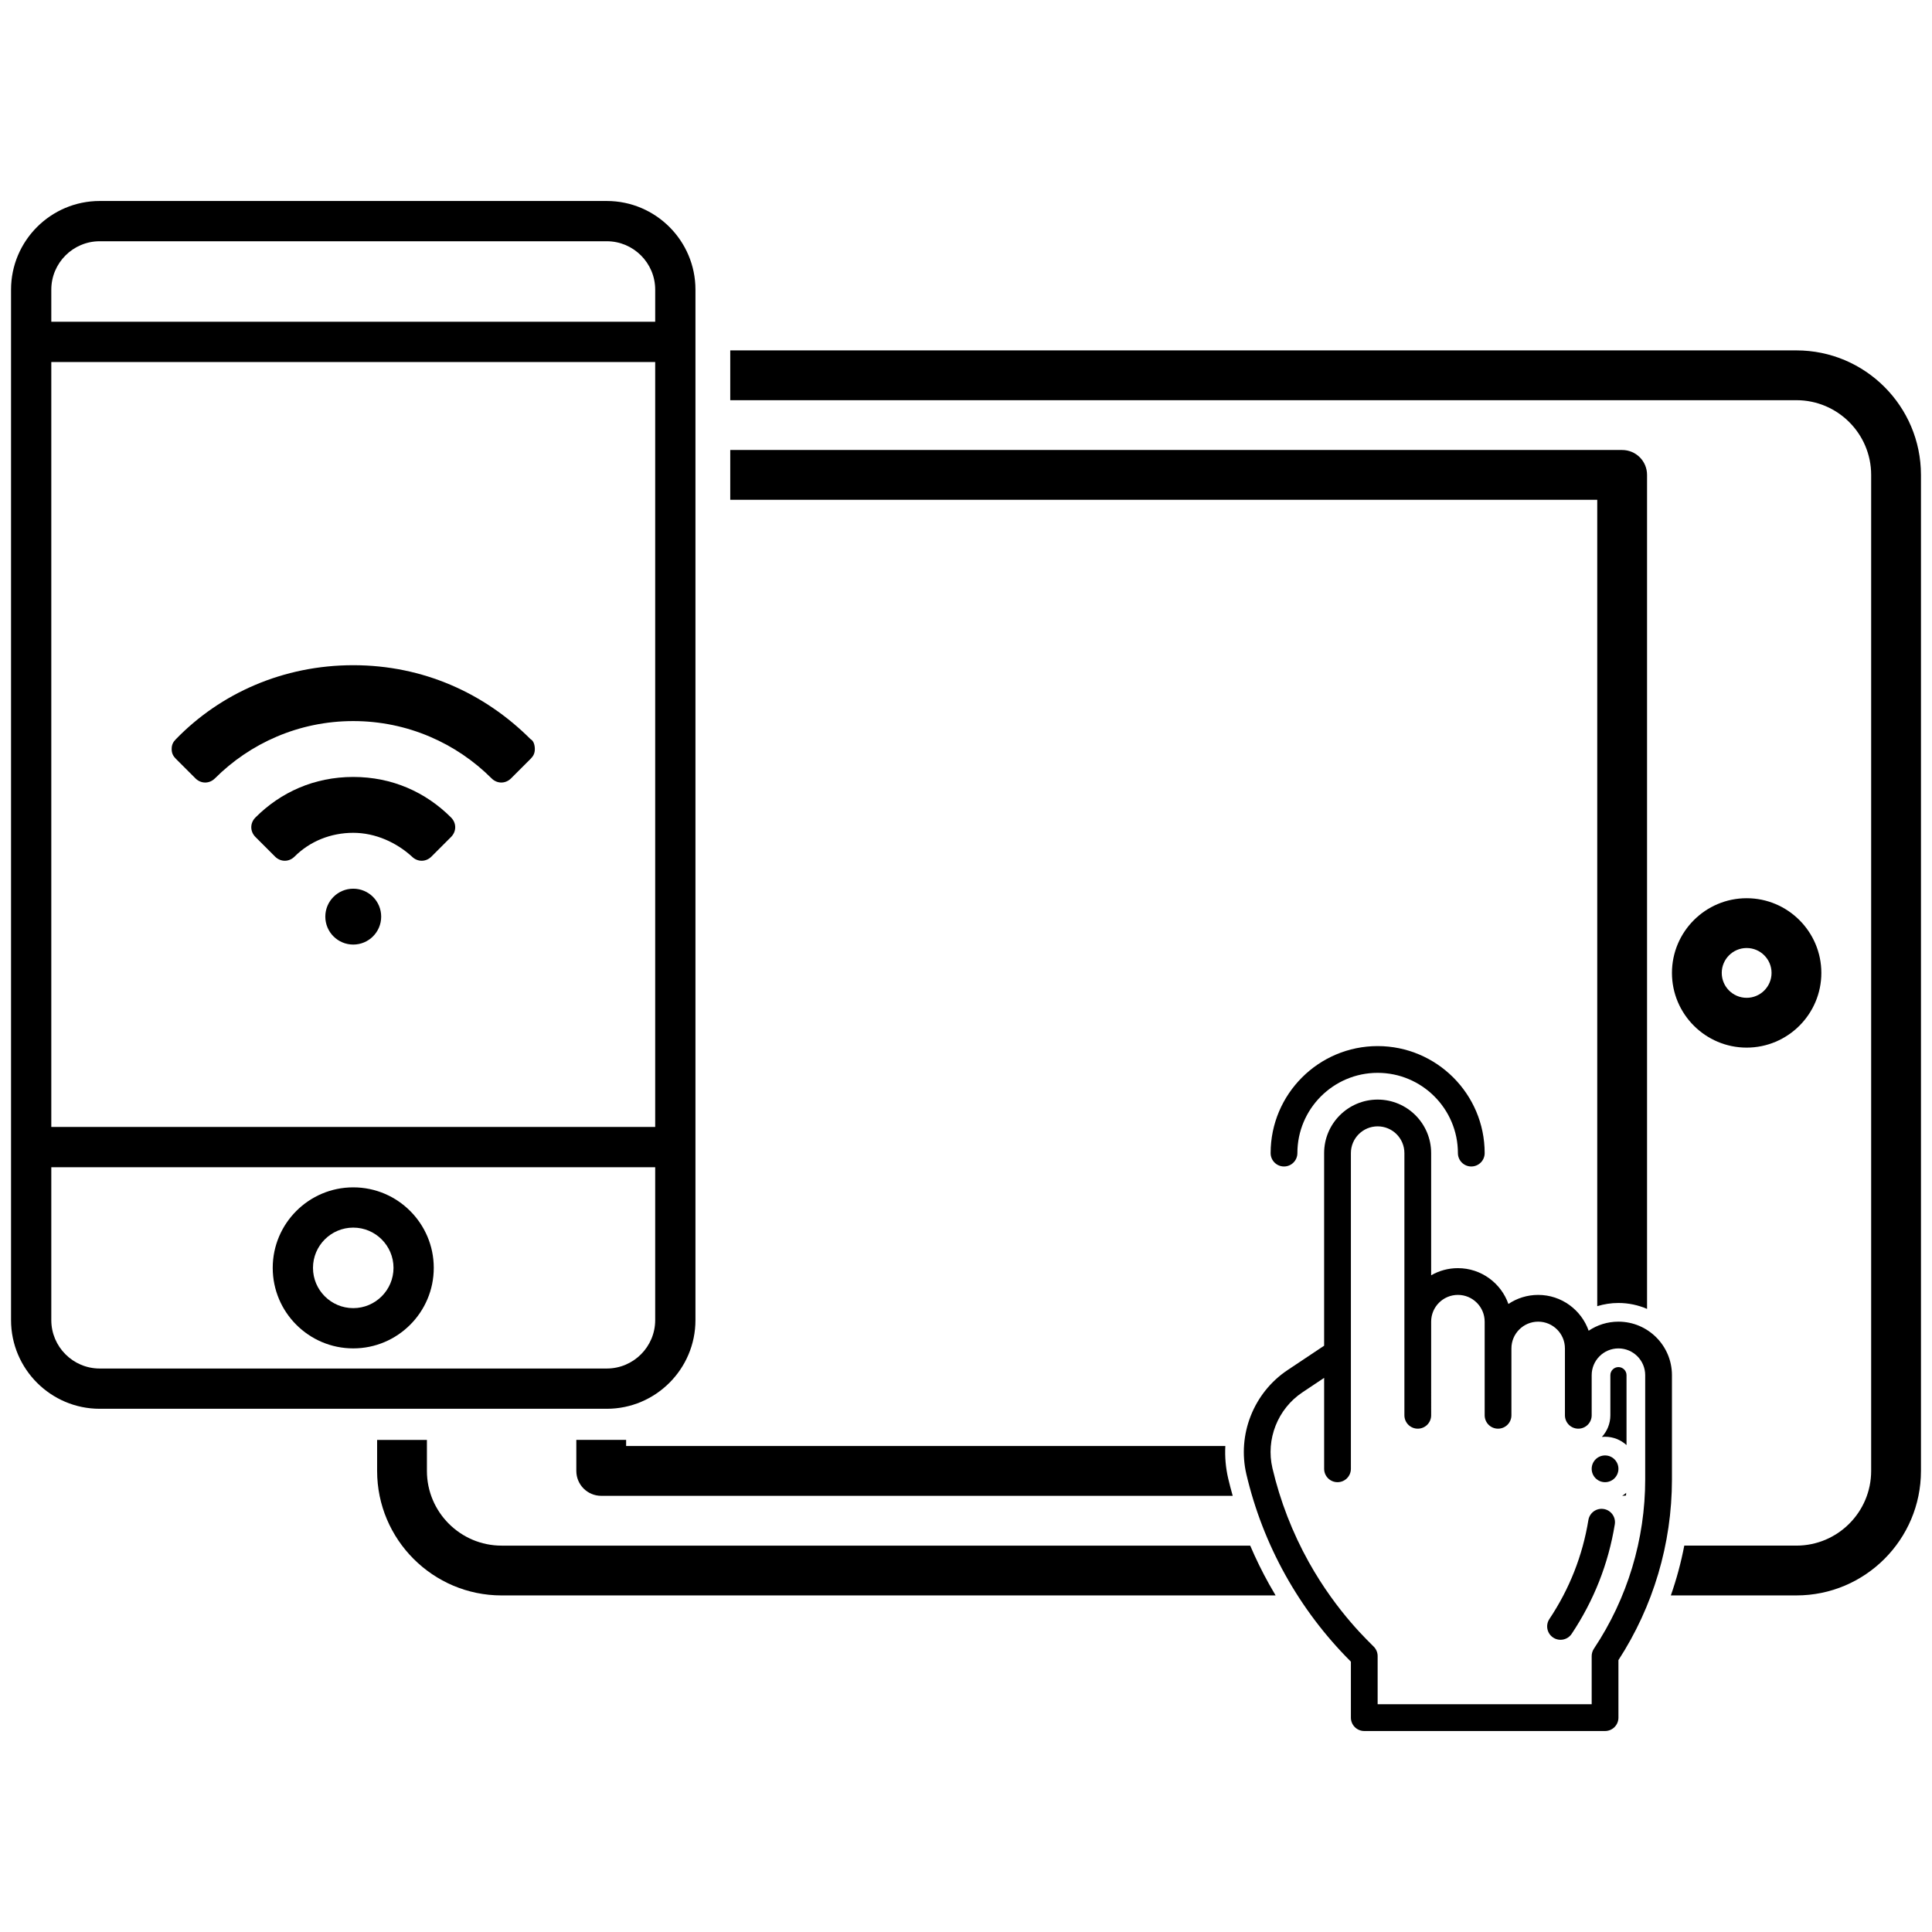
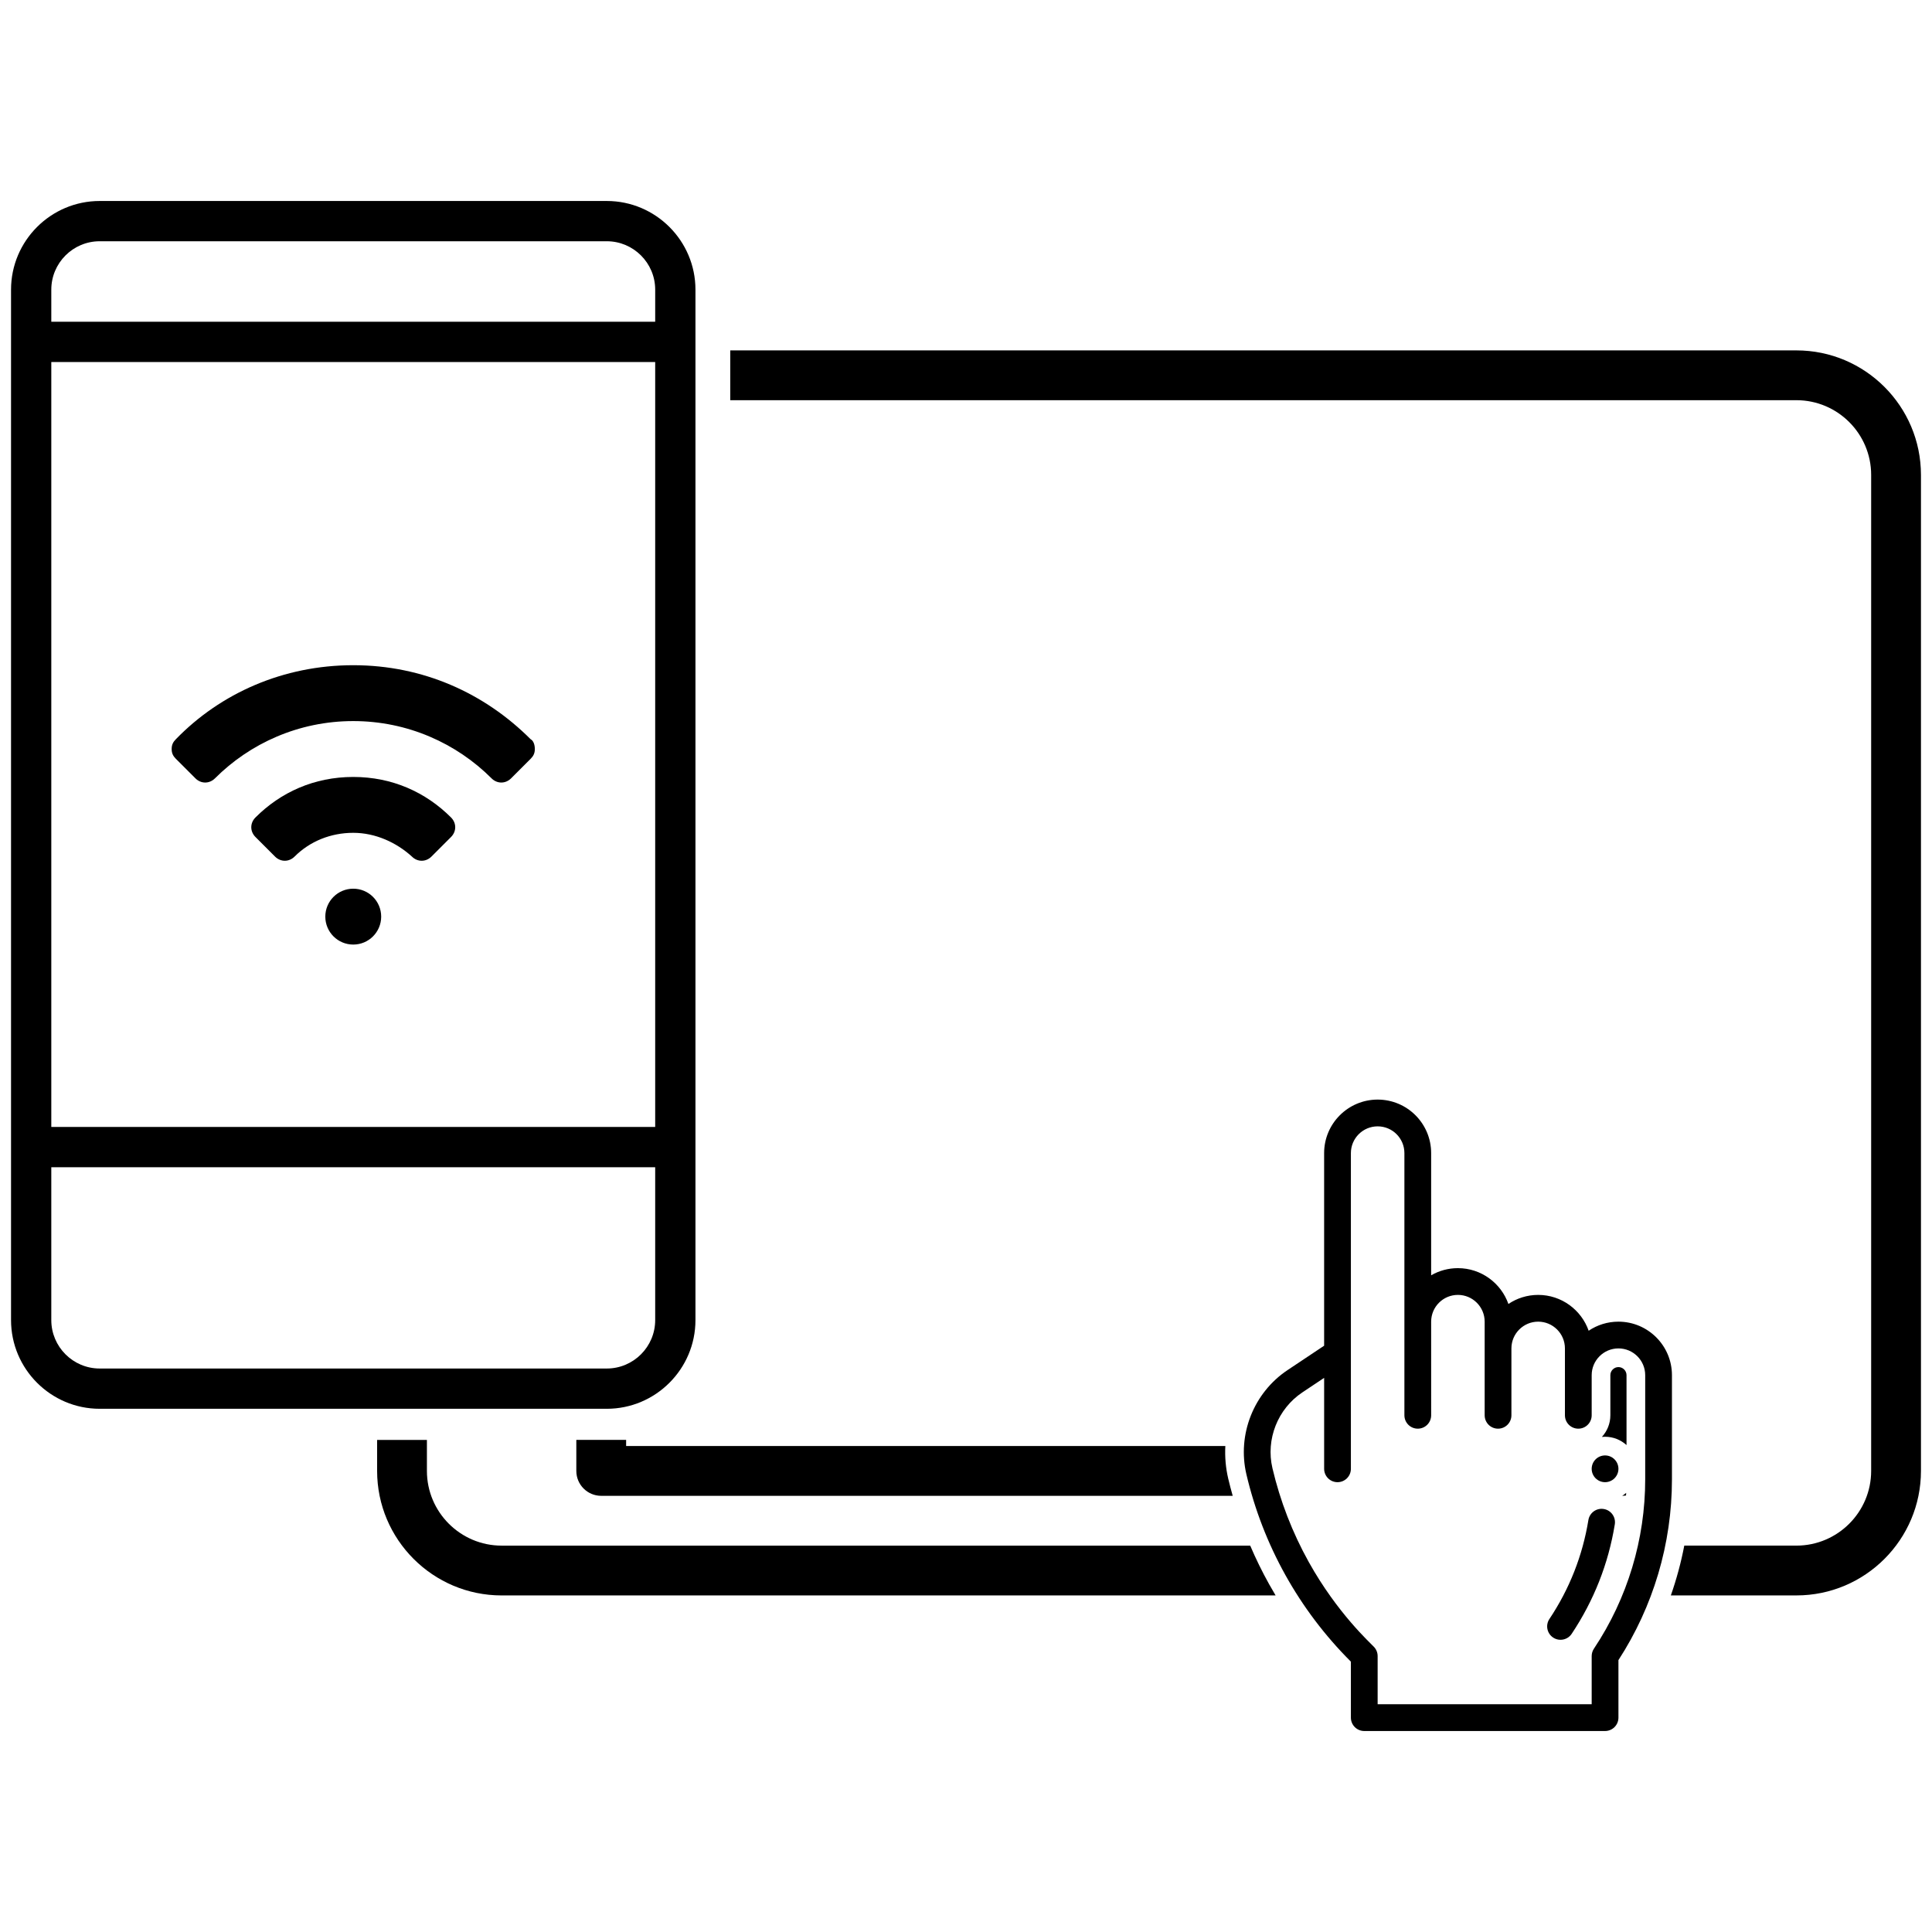
<svg xmlns="http://www.w3.org/2000/svg" version="1.1" id="Layer_1" x="0px" y="0px" width="700px" height="700px" viewBox="0 0 700 700" enable-background="new 0 0 700 700" xml:space="preserve">
  <g>
    <g>
      <path d="M581.543,537.024c2.675,0,4.848-2.172,4.848-4.846c0-2.677-2.175-4.846-4.848-4.846c-2.674,0-4.846,2.172-4.846,4.846    C576.695,534.853,578.869,537.024,581.543,537.024z" />
      <path d="M451.597,534.193c3.003,12.767,7.757,25.038,14.126,36.475c6.373,11.444,14.305,21.948,23.571,31.219l0.157,0.156v20.29    c0,2.677,2.171,4.846,4.847,4.846h87.244c2.677,0,4.848-2.171,4.848-4.846v-20.845c12.579-19.381,19.387-42.102,19.387-65.481    v-37.756c0-10.693-8.697-19.39-19.389-19.39c-3.988,0-7.699,1.211-10.786,3.287c-2.652-7.549-9.849-12.982-18.295-12.982    c-3.99,0-7.7,1.212-10.785,3.287c-2.655-7.547-9.851-12.979-18.3-12.979c-3.456,0-6.779,0.903-9.692,2.594v-44.28    c0-10.709-8.673-19.387-19.388-19.387c-10.691,0-19.388,8.699-19.388,19.387v69.788l-13.246,8.831    C454.207,504.61,448.21,519.795,451.597,534.193z M471.893,504.474l7.867-5.249v32.953c0,2.679,2.168,4.846,4.845,4.846    c2.679,0,4.847-2.17,4.847-4.846c0-3.535,0-111.464,0-114.387c0-5.345,4.348-9.693,9.694-9.693c5.355,0,9.694,4.34,9.694,9.693    v94.997c0,2.679,2.17,4.847,4.846,4.847c2.679,0,4.847-2.17,4.847-4.847V478.86c0-5.354,4.343-9.695,9.695-9.695    c5.342,0,9.695,4.349,9.695,9.695v33.928c0,2.679,2.171,4.847,4.844,4.847c2.68,0,4.847-2.17,4.847-4.847v-24.234    c0-5.343,4.347-9.693,9.695-9.693c5.345,0,9.694,4.348,9.694,9.693v24.234c0,2.679,2.17,4.847,4.847,4.847    c2.678,0,4.845-2.17,4.845-4.847v-14.539c0-5.345,4.349-9.695,9.696-9.695c5.342,0,9.695,4.348,9.695,9.695v37.753    c0,21.702-6.39,43.066-18.577,61.343c-0.527,0.796-0.814,1.734-0.814,2.688v17.45h-77.551v-17.45c0-1.285-0.513-2.516-1.42-3.426    c-1.024-1.17-13.139-11.987-23.535-30.657c-5.931-10.654-10.361-22.088-13.158-33.979    C458.568,521.495,462.933,510.445,471.893,504.474z" />
      <path d="M562.724,593.312c2.224,1.481,5.233,0.887,6.722-1.343c8.045-12.06,13.305-25.404,15.626-39.666    c0.43-2.64-1.363-5.131-4.004-5.563c-2.642-0.433-5.134,1.362-5.565,4.003c-2.099,12.883-6.849,24.94-14.12,35.842    C559.894,588.815,560.496,591.824,562.724,593.312z" />
-       <path d="M465.219,422.638c2.676,0,4.847-2.171,4.847-4.846c0-16.036,13.045-29.081,29.08-29.081    c16.036,0,29.082,13.045,29.082,29.081c0,2.678,2.172,4.846,4.846,4.846c2.68,0,4.849-2.171,4.849-4.846    c0-21.38-17.394-38.775-38.776-38.775c-21.382,0-38.775,17.396-38.775,38.775C460.369,420.467,462.541,422.638,465.219,422.638z" />
    </g>
    <g>
      <path d="M219.848,72.822H36.127C18.419,72.822,4,87.24,4,104.948v373.346c0,17.716,14.418,32.136,32.127,32.136h183.716    c17.714,0,32.133-14.42,32.133-32.129V104.949C251.976,87.239,237.557,72.822,219.848,72.822z M18.587,131.169h218.801V408.32    H18.587V131.169z M36.127,87.409h183.716c9.678,0,17.547,7.869,17.547,17.54v11.632H18.587v-11.632    C18.587,95.277,26.454,87.409,36.127,87.409z M219.848,495.84H36.127c-9.672,0-17.541-7.87-17.541-17.542v-55.392h218.801v55.392    C237.388,487.971,229.52,495.84,219.848,495.84z" />
-       <path d="M127.988,430.201c-16.089,0-29.175,13.082-29.175,29.172c0,16.089,13.088,29.172,29.175,29.172    s29.172-13.086,29.172-29.172C157.161,443.283,144.076,430.201,127.988,430.201z M127.988,473.96    c-8.046,0-14.587-6.542-14.587-14.585c0-8.047,6.542-14.588,14.587-14.588c8.043,0,14.587,6.541,14.587,14.588    C142.573,467.418,136.032,473.96,127.988,473.96z" />
    </g>
    <g>
      <path d="M192.261,267.84c-16.703-16.701-38.97-26.823-64.274-26.823S79.909,251.14,63.715,267.84    c-1.011,1.01-1.517,2.023-1.517,3.542c0,1.518,0.506,2.531,1.517,3.543l7.087,7.084c2.022,2.024,5.062,2.024,7.084,0    c12.652-12.652,30.365-20.748,50.102-20.748c19.737,0,37.451,8.097,50.103,20.748c2.024,2.024,5.06,2.024,7.086,0l7.086-7.084    c1.011-1.012,1.515-2.025,1.515-3.543C193.779,269.863,193.273,268.345,192.261,267.84z" />
      <path d="M127.988,281.504c-14.17,0-26.316,5.567-35.425,14.677c-2.025,2.024-2.025,5.06,0,7.084l7.083,7.085    c2.026,2.025,5.063,2.025,7.086,0c5.568-5.566,13.158-8.604,21.255-8.604c8.098,0,15.689,3.543,21.256,8.604    c2.025,2.025,5.061,2.025,7.085,0l7.085-7.085c2.024-2.024,2.024-5.06,0-7.084C154.304,287.07,142.158,281.504,127.988,281.504z" />
      <circle cx="127.988" cy="332.112" r="10.122" />
    </g>
    <g>
      <path d="M452.977,560.01H181.746c-14.919,0-27.067-12.144-27.067-27.065v-11.239h-18.043v11.239    c0,24.873,20.238,45.11,45.11,45.11h280.433c-0.809-1.351-1.6-2.714-2.366-4.092C457.288,569.428,455.006,564.771,452.977,560.01z    " />
      <path d="M650.89,126.955H264.582V145h386.307c14.918,0,27.066,12.144,27.066,27.066v360.876c0,14.921-12.148,27.064-27.066,27.064    h-40.643c-1.177,6.133-2.805,12.159-4.868,18.044h45.511c24.872,0,45.111-20.237,45.111-45.11V172.066    C695.999,147.193,675.759,126.955,650.89,126.955z" />
-       <path d="M632.846,379.572c14.919,0,27.063-12.146,27.063-27.067c0-14.919-12.145-27.064-27.063-27.064    c-14.921,0-27.066,12.146-27.066,27.064S617.923,379.572,632.846,379.572z M632.846,343.483c4.978,0,9.021,4.043,9.021,9.021    c0,4.977-4.044,9.022-9.021,9.022c-4.979,0-9.025-4.046-9.025-9.022C623.821,347.526,627.868,343.483,632.846,343.483z" />
      <path d="M589.192,540.896c-0.451,0.395-0.939,0.744-1.447,1.068c0.475-0.002,0.936-0.05,1.391-0.119    C589.152,541.528,589.175,541.213,589.192,540.896z" />
      <path d="M443.963,523.921H226.855v-2.216h-18.043v11.239c0,4.989,4.044,9.022,9.021,9.022h228.8    c-0.578-2.062-1.133-4.133-1.622-6.22C444.088,531.815,443.757,527.837,443.963,523.921z" />
-       <path d="M596.758,474.241V172.066c0-4.993-4.032-9.023-9.024-9.023H264.582v18.044h314.129v292.165    c2.47-0.76,5.052-1.157,7.681-1.157C590.072,472.095,593.576,472.863,596.758,474.241z" />
      <path d="M589.319,523.574v-25.325c0-1.614-1.315-2.927-2.928-2.927c-1.614,0-2.928,1.313-2.928,2.927v14.539    c0,3.02-1.168,5.764-3.064,7.832c0.378-0.035,0.757-0.059,1.145-0.059C584.534,520.564,587.257,521.71,589.319,523.574z" />
    </g>
  </g>
</svg>